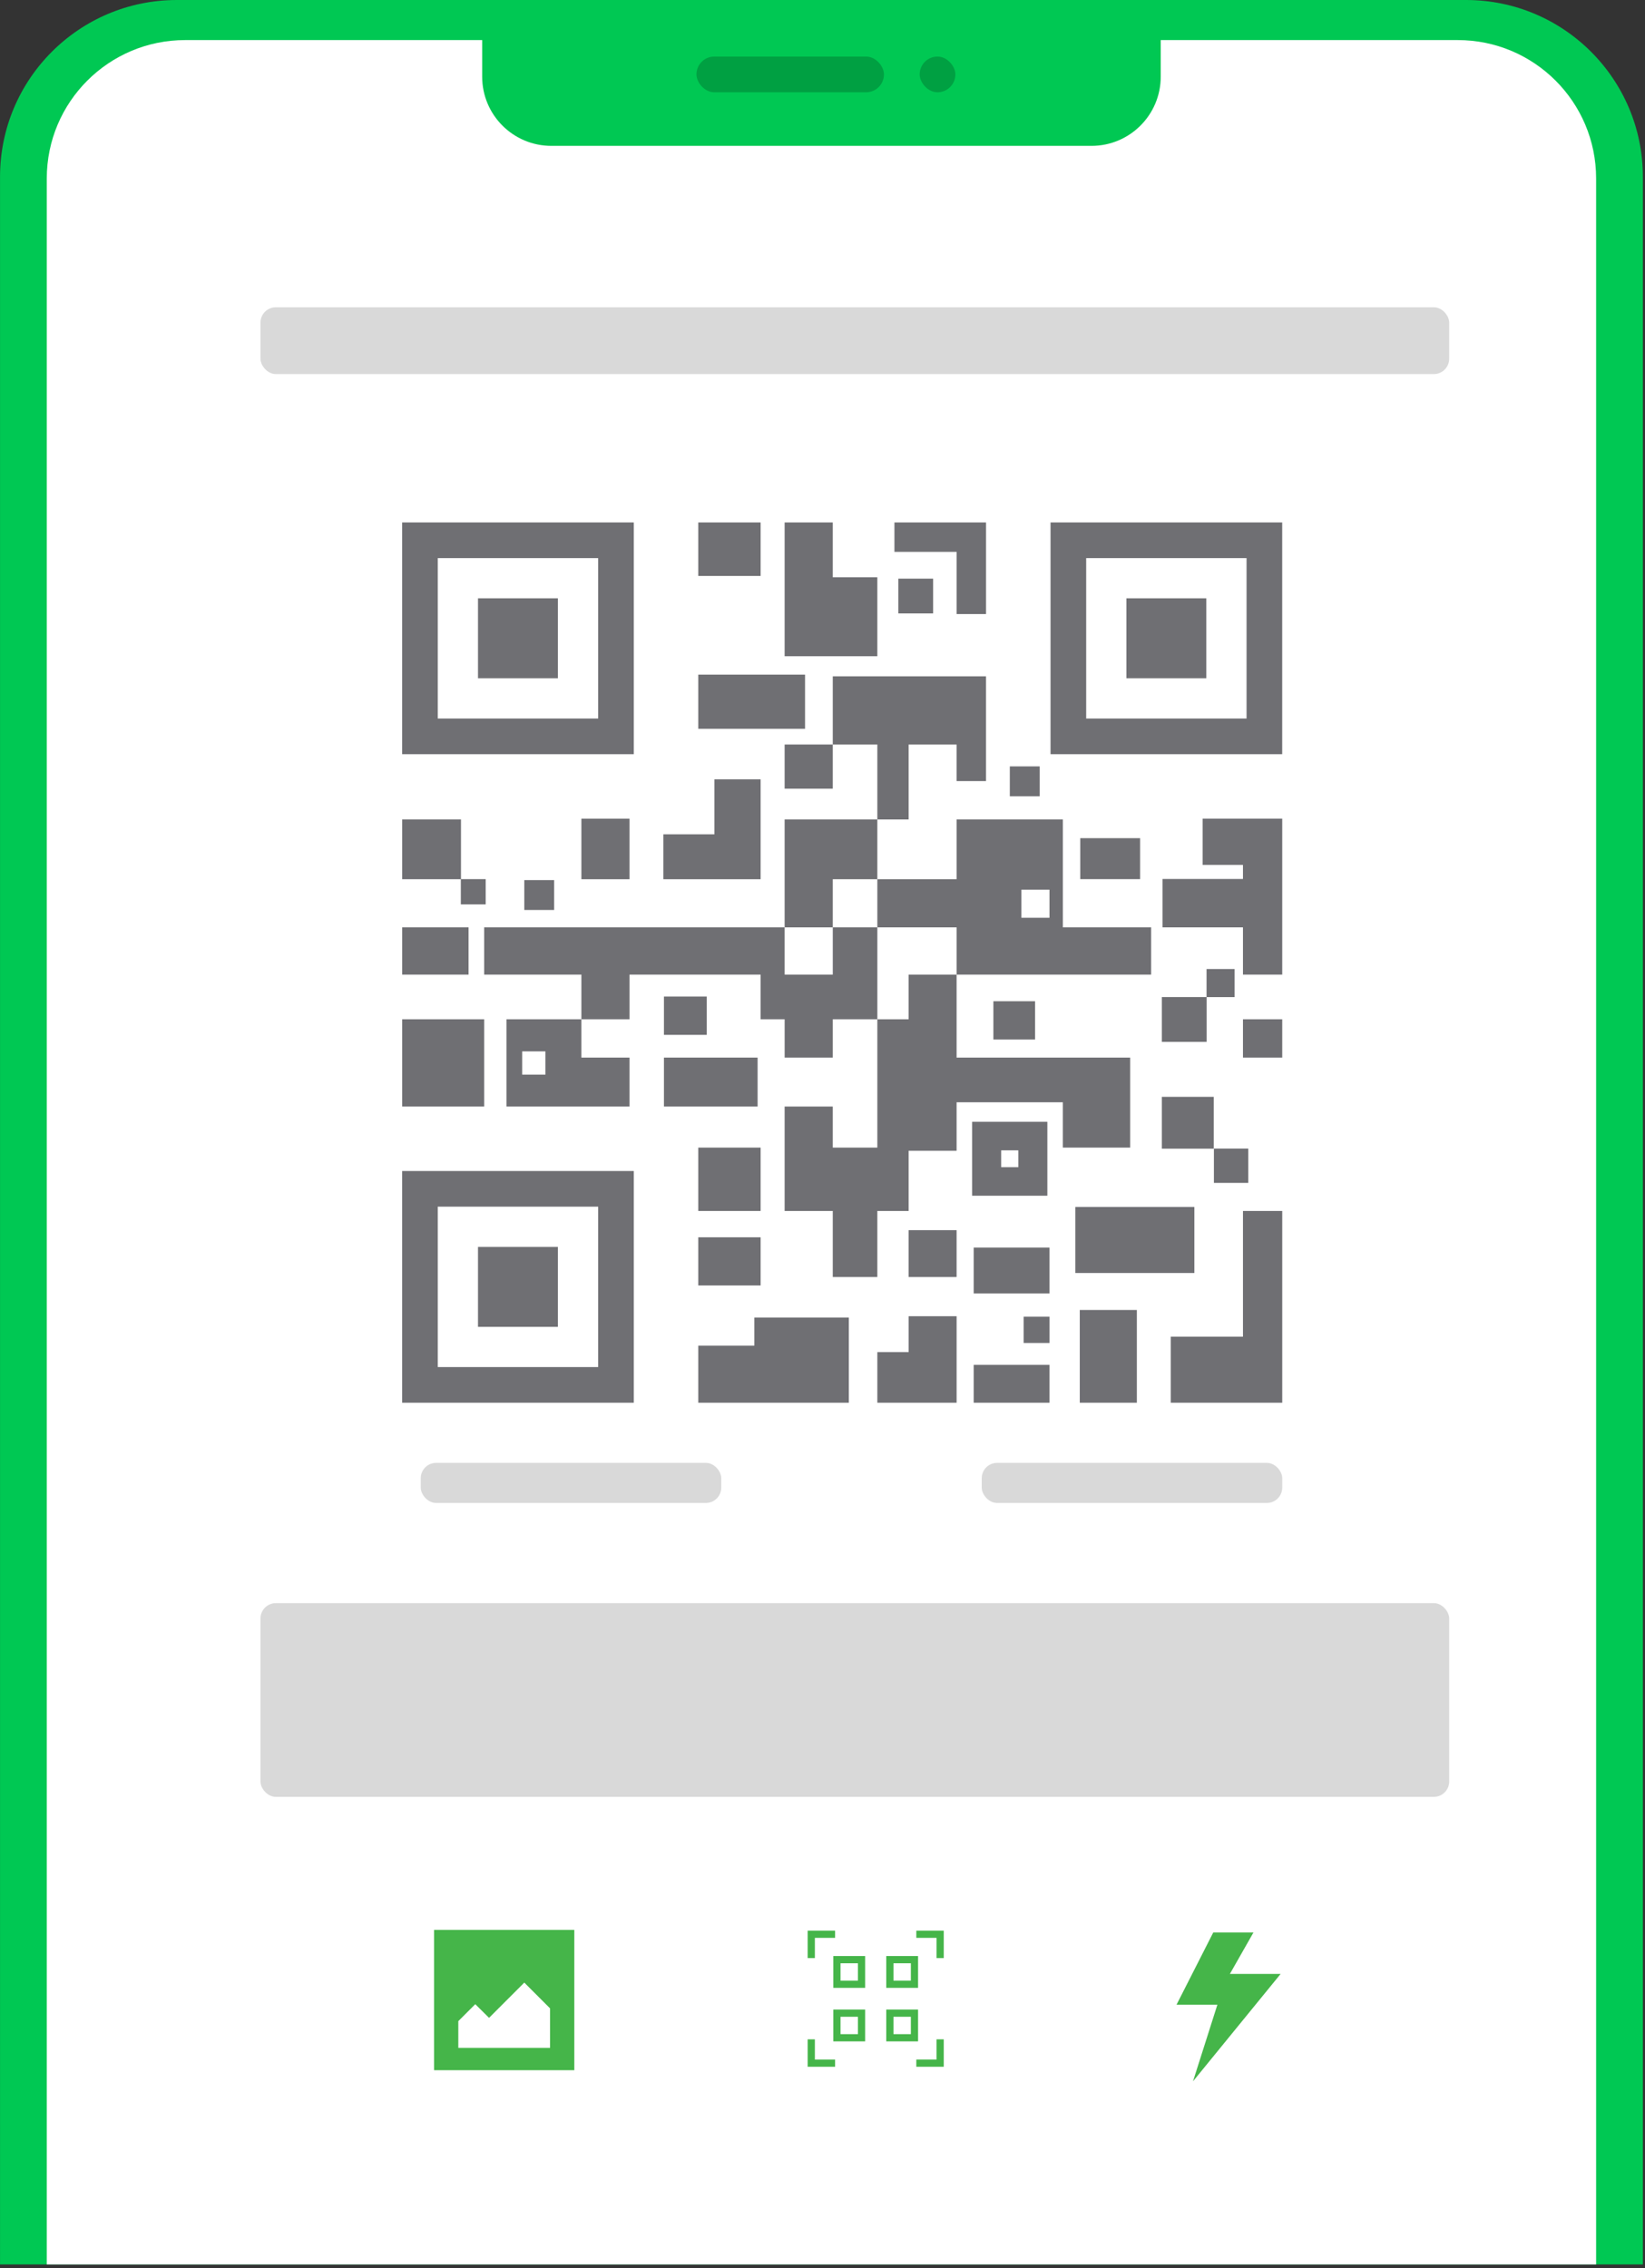
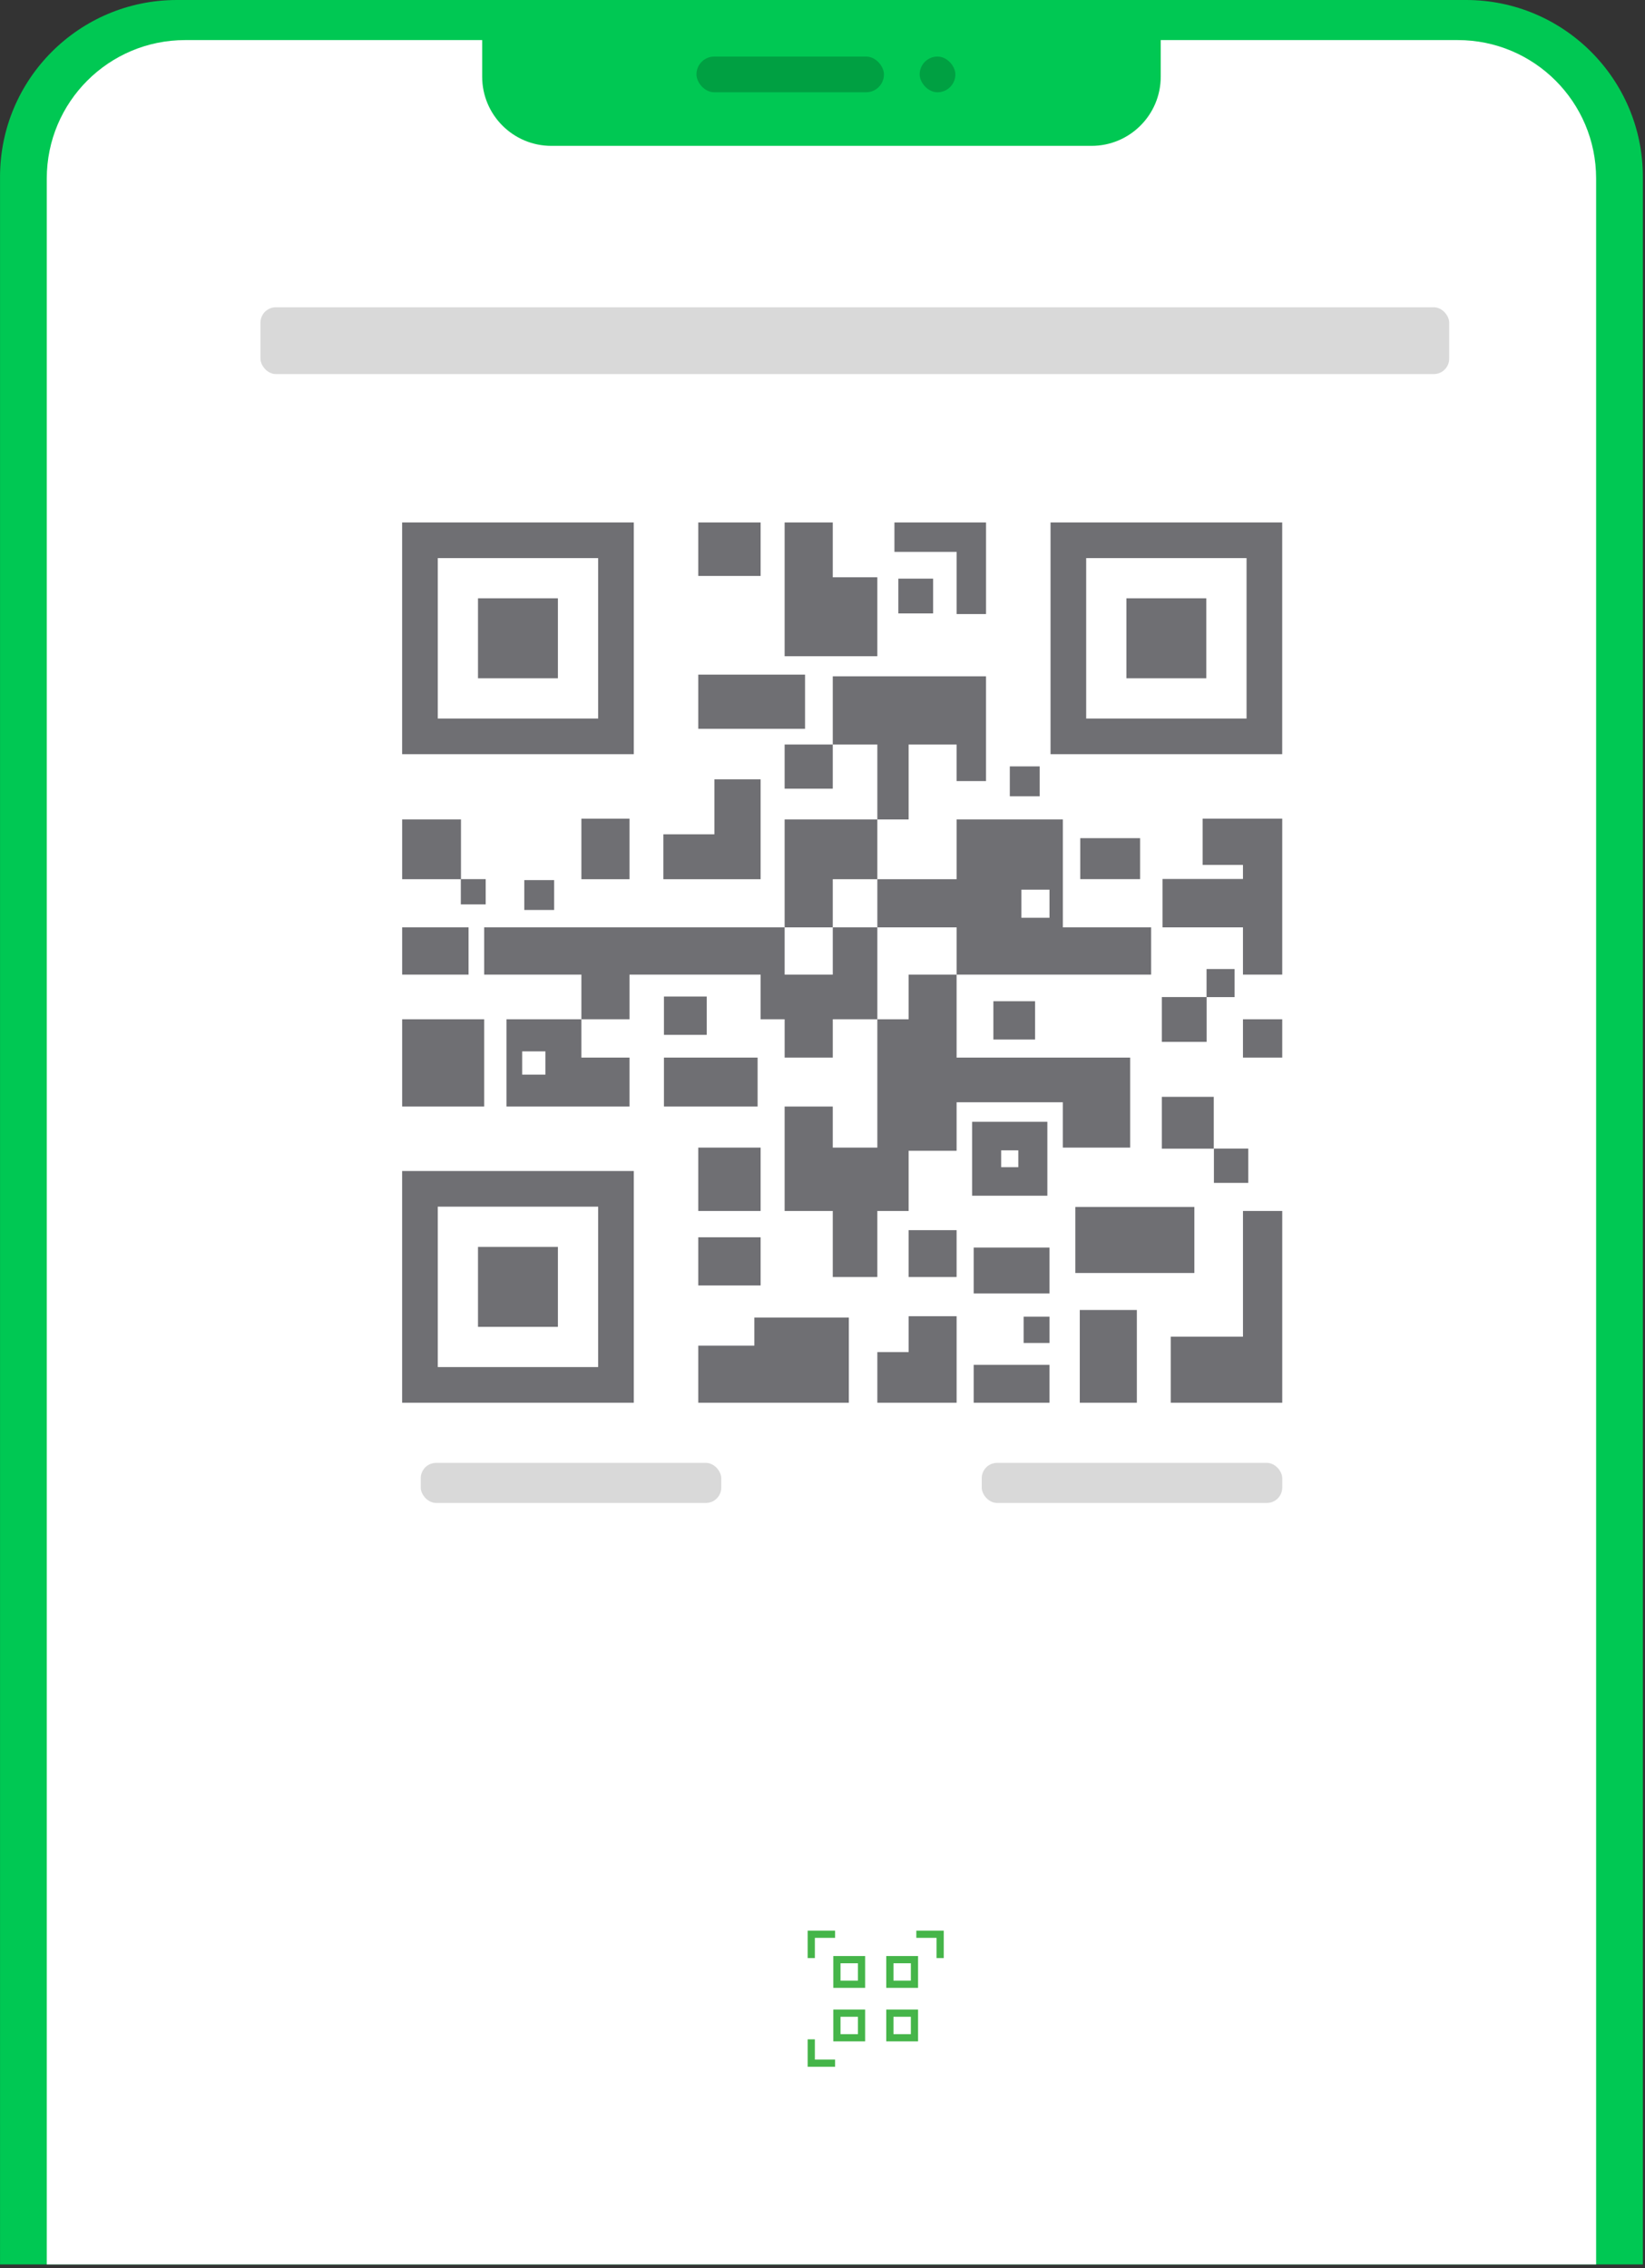
<svg xmlns="http://www.w3.org/2000/svg" width="214" height="295" viewBox="0 0 214 295" fill="none">
  <rect x="0" y="0" width="214" height="295" fill="#333333" stroke="none" />
  <path d="M0.004 23C0.004 10.297 10.301 0 23.004 0H190.723C203.425 0 213.722 10.297 213.722 23V294.515H0.004V23Z" fill="#00C853" />
  <path d="M6.085 23.213C6.085 13.272 14.144 5.213 24.085 5.213H189.641C199.582 5.213 207.641 13.272 207.641 23.213V294.515H6.085V23.213Z" fill="white" />
  <rect x="33.886" y="39.964" width="154.642" height="8.688" rx="2" fill="#D9D9D9" />
-   <rect x="33.886" y="208.506" width="154.642" height="25.195" rx="2" fill="#D9D9D9" />
  <rect x="54.736" y="190.262" width="39.095" height="5.213" rx="2" fill="#D9D9D9" />
  <rect x="127.714" y="190.262" width="39.095" height="5.213" rx="2" fill="#D9D9D9" />
  <path d="M83.39 260.191C83.39 270.022 75.42 277.993 65.588 277.993C55.756 277.993 47.786 270.022 47.786 260.191C47.786 250.359 55.756 242.388 65.588 242.388C75.42 242.388 83.39 250.359 83.39 260.191Z" fill="white" fill-opacity="0.19" />
-   <path d="M71.555 266.345H59.623V262.871L61.828 260.666L63.621 262.443L68.207 257.857L71.555 261.206V266.345ZM56.466 269.249H74.712V251.002H56.466V269.249Z" fill="#45B549" />
  <path d="M131.723 260.191C131.723 270.022 123.752 277.993 113.921 277.993C104.089 277.993 96.119 270.022 96.119 260.191C96.119 250.359 104.089 242.388 113.921 242.388C123.752 242.388 131.723 250.359 131.723 260.191Z" fill="white" fill-opacity="0.19" />
  <path d="M106.007 252.039H108.637V251.1H105.068V254.669H106.007V252.039Z" fill="#45B549" />
-   <path d="M121.835 267.867H119.204V268.806H122.774V265.237H121.835V267.867Z" fill="#45B549" />
  <path d="M106.007 265.238H105.068V268.806H108.637V267.868H106.007V265.238Z" fill="#45B549" />
  <path d="M119.205 251.101V252.039H121.836V254.669H122.774V251.101H119.205Z" fill="#45B549" />
  <path d="M109.345 255.343H111.608V257.605H109.345V255.343ZM108.406 258.543H112.545V254.404H108.406V258.543Z" fill="#45B549" />
  <path d="M118.495 257.604H116.233V255.342H118.495V257.604ZM119.433 254.404H115.294V258.543H119.433V254.404Z" fill="#45B549" />
  <path d="M109.345 262.303H111.608V264.564H109.345V262.303ZM108.406 265.502H112.545V261.364H108.406V265.502Z" fill="#45B549" />
  <path d="M118.495 264.564H116.233V262.302H118.495V264.564ZM119.433 261.364H115.294V265.502H119.433V261.364Z" fill="#45B549" />
  <path d="M177.384 260.191C177.384 270.022 169.413 277.993 159.582 277.993C149.75 277.993 141.78 270.022 141.78 260.191C141.78 250.359 149.75 242.388 159.582 242.388C169.413 242.388 177.384 250.359 177.384 260.191Z" fill="white" fill-opacity="0.19" />
-   <path d="M163.066 251.336H157.836L153.057 260.732H158.371L155.199 270.699L166.599 256.729H159.999L163.066 251.336Z" fill="#45B549" />
  <path d="M62.726 0.387H151.001V9.971C151.001 14.942 146.971 18.971 142.001 18.971H71.726C66.755 18.971 62.726 14.942 62.726 9.971V0.387Z" fill="#00C853" />
  <rect x="90.602" y="7.356" width="24.392" height="4.646" rx="2.323" fill="black" fill-opacity="0.2" />
  <rect x="119.64" y="7.356" width="4.646" height="4.646" rx="2.323" fill="black" fill-opacity="0.2" />
  <path fill-rule="evenodd" clip-rule="evenodd" d="M118.205 175.855V171.188H124.446V182.441H118.205H114.135V175.855H118.205ZM82.452 182.441H52.315V152.304H82.452V182.441ZM77.816 156.939H56.952V177.803H77.816V156.939ZM52.315 98.088H82.452V67.949H52.315V98.088ZM56.952 72.586H77.816V93.452H56.952V72.586ZM62.184 88.216H72.578V77.82H62.184V88.216ZM166.803 98.088H136.665V67.949H166.803V98.088ZM162.166 72.586H141.301V93.452H162.166V72.586ZM146.535 88.216H156.93V77.82H146.535V88.216ZM62.184 172.568H72.578V162.173H62.184V172.568ZM118.203 87.963H124.444H128.272V96.835V101.588H124.444V96.835H118.203V106.58H114.134V96.835H108.335V102.577H102.073V96.835V96.833H108.335V87.963H114.134H118.203ZM124.446 67.95H116.358V71.778H124.446V79.864H128.274V71.778V67.95H124.446ZM98.948 74.909H90.841V67.95H98.948V74.909ZM161.699 106.474H156.45V112.492H161.699V114.32H151.23V120.613H161.699V126.758H166.806V120.613V114.35V106.579V106.474H161.699ZM126.464 155.516V145.902H136.251V149.681V155.516H126.464ZM132.473 149.614H130.242V151.805H132.473V150.475V149.614ZM90.841 157.5H98.948V149.257H90.841V157.5ZM86.374 143.917V137.551H98.558V143.917H92.766H86.374ZM92.936 101.361V108.511H86.299V108.588V114.352H98.947V108.588V106.581V101.361H92.936ZM60.956 126.758H52.319V120.613H60.956V126.758ZM52.319 106.579V114.35H59.95V117.626H63.184V114.34H59.969V106.579H52.319ZM52.319 143.917H62.985V132.568H52.319V143.917ZM65.886 143.917V132.568H75.633V137.551H81.894V143.917H75.633H65.886ZM70.952 136.743H67.93V139.767H70.952V136.743ZM86.374 129.613V132.57V134.595H91.94V132.57V129.613H86.374ZM134.656 135.203H129.229V130.221H134.656V135.203ZM161.7 137.55H166.807V132.568H161.7V137.55ZM97.279 87.745H99.76H104.73V94.789H99.76H97.279H90.841V87.745H97.279ZM90.841 167.187H98.948V160.921H90.841V167.187ZM124.444 166.09H118.203V159.996H124.444V166.09ZM161.701 157.5V166.089V173.851H152.306V182.441H161.701H166.808V166.089V157.5H161.701ZM148.316 114.341H140.53V109.013H148.316V114.341ZM118.203 126.759V132.569H114.134V137.552V143.918V149.257H108.335V143.918H102.073V149.257V157.501H108.335V166.09H114.134V157.501H118.203V149.671H124.444V143.918V143.362H138.267V143.918V149.257H147.024V137.552H138.267H124.444V132.569V126.759H118.203ZM151.144 149.257V142.655H157.9V149.257V149.398H151.144V149.257ZM161.699 149.385H157.919V153.848H161.699H162.388V149.385H161.699ZM139.891 157.5V156.977H155.377V157.5V165.567H139.891V157.5ZM140.469 182.441H147.894V170.378H140.469V182.441ZM136.526 168.23H126.668V162.257H136.526V168.23ZM133.164 174.669H136.528V171.247H133.164V174.669ZM136.526 182.441H126.668V177.511H136.526V182.441ZM75.633 106.477V106.581V114.352H81.894V106.581V106.477H75.633ZM124.446 114.35V106.579H138.269V114.35V120.613H149.752V126.758H138.269H124.446V120.613H118.205L114.136 120.613V126.758V132.568H108.337V137.55H102.075V132.568H98.948V126.758H81.895V132.568H75.633V126.758H62.985V120.613H75.633H81.895H98.948H102.073V114.351V106.58H108.335H114.134V114.351H108.335V120.614H102.075V126.758H108.337V120.613L114.135 120.613V114.35H118.205H124.446ZM136.529 115.712H132.875V119.366H136.529V115.712ZM102.073 85.349V67.95H108.335V75.083H114.134V85.349H102.073ZM98.132 175.016V171.362H110.424V182.441H98.948H98.132H90.841V175.016H98.132ZM116.865 79.783H121.39V75.259H116.865V79.783ZM156.961 126.758V126.034H160.612V126.758V129.685H156.972V135.504H151.144V129.677H156.961V126.758ZM68.205 118.352H72.09V114.466H68.205V118.352ZM135.252 103.562H131.367V99.677H135.252V103.562Z" fill="#6F6F73" />
</svg>